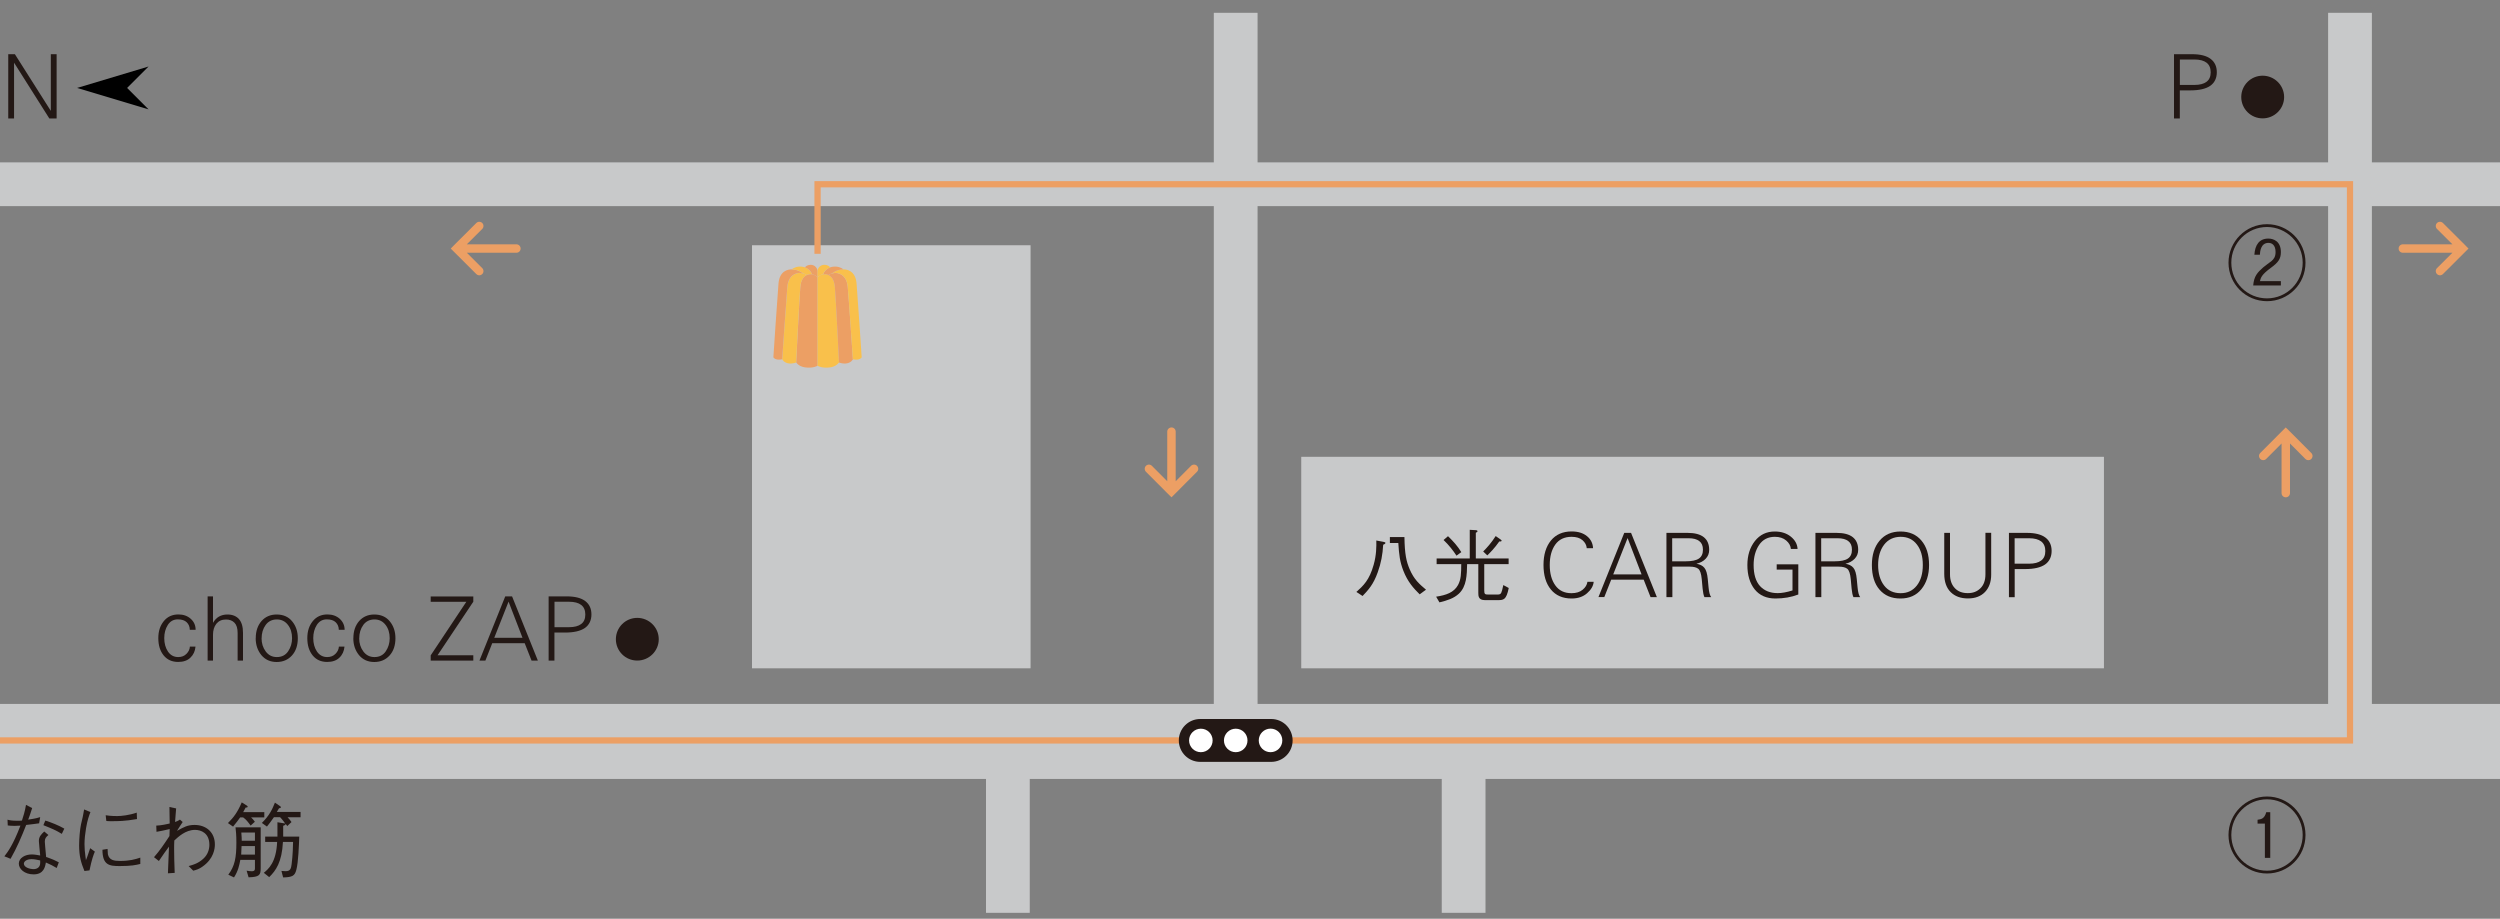
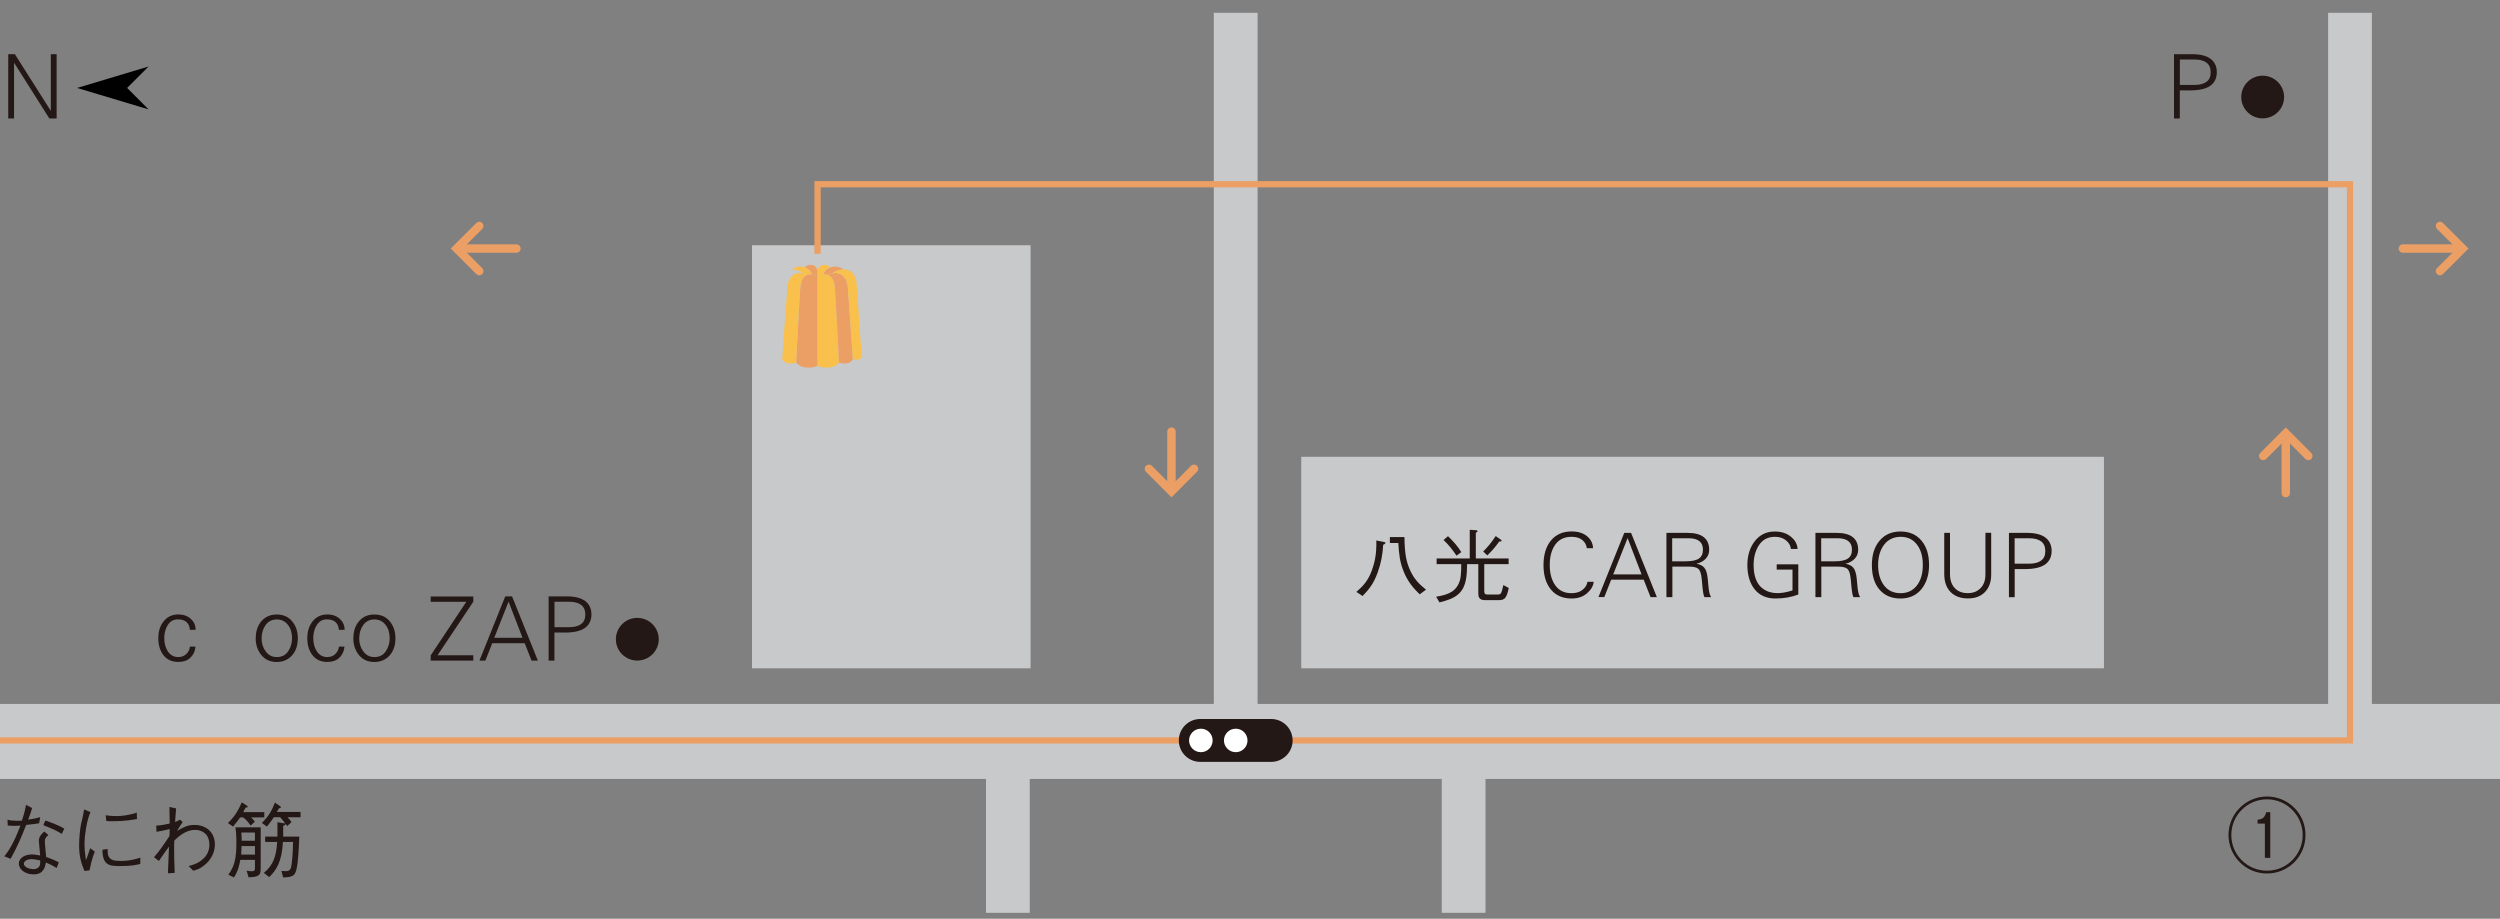
<svg xmlns="http://www.w3.org/2000/svg" id="_レイヤー_2" viewBox="0 0 400 147">
  <rect x="0" y="0" width="400" height="147" fill="#808080" stroke="none" />
  <defs>
    <style>.cls-1,.cls-2,.cls-3,.cls-4{fill:none;}.cls-2{stroke:#ec9f64;}.cls-5{fill:#c8c9ca;}.cls-6{fill:#231815;}.cls-7{fill:#fff;}.cls-3{stroke-width:7px;}.cls-3,.cls-4{stroke:#c8c9ca;}.cls-4{stroke-width:12px;}.cls-8{fill:#ec9f64;}.cls-9{fill:#f9c04b;}</style>
  </defs>
  <g id="_マウスオーバー">
-     <line class="cls-3" x1="400" y1="29.48" x2="0" y2="29.48" />
    <line class="cls-3" x1="197.71" y1="118.47" x2="197.71" y2="2.05" />
    <line class="cls-3" x1="161.26" y1="146.05" x2="161.26" y2="118.47" />
    <line class="cls-3" x1="234.18" y1="146.05" x2="234.18" y2="118.47" />
    <path class="cls-6" d="M1.32,8.67h1.06l5.75,9.07h0v-9.07h.93v10.28h-1.17L2.25,10.03h0v8.92h-.93v-10.28Z" />
    <rect class="cls-5" x="120.31" y="39.24" width="44.57" height="67.69" transform="translate(285.2 146.17) rotate(180)" />
    <line class="cls-4" x1="400" y1="118.63" x2="0" y2="118.63" />
    <path class="cls-6" d="M30.35,103.46h.93c-.06.72-.34,1.32-.82,1.77-.47.46-1.13.68-1.95.68-.99,0-1.76-.35-2.33-1.05-.57-.71-.85-1.62-.85-2.75s.29-2,.87-2.72c.58-.72,1.36-1.08,2.35-1.08.81,0,1.46.24,1.98.71s.77,1.06.77,1.75h0-.93s0,0,0,0c-.01-.5-.18-.9-.5-1.21-.32-.31-.79-.46-1.43-.46-.68,0-1.21.3-1.59.89-.38.6-.57,1.3-.57,2.12s.2,1.56.6,2.15c.4.58.95.87,1.63.87.55,0,.99-.17,1.33-.52.34-.35.52-.73.54-1.15Z" />
-     <path class="cls-6" d="M33.22,95.42h.86v4.24c.5-.89,1.27-1.34,2.31-1.34.8,0,1.41.25,1.84.73.43.48.65,1.22.65,2.21v4.44h-.86v-4.43c0-.74-.17-1.29-.5-1.63-.34-.35-.79-.52-1.36-.52-.66,0-1.17.23-1.54.68-.36.46-.54,1.04-.54,1.76v4.14h-.86v-10.28Z" />
    <path class="cls-6" d="M40.92,102.12c0-1.14.31-2.05.92-2.75.62-.7,1.43-1.05,2.42-1.05,1.07,0,1.9.37,2.49,1.1.6.73.9,1.63.9,2.7,0,1.14-.31,2.06-.94,2.76-.63.69-1.44,1.04-2.45,1.04s-1.83-.37-2.44-1.1c-.6-.74-.91-1.63-.91-2.7ZM41.85,102.12c0,.81.22,1.52.67,2.12.45.6,1.04.89,1.77.89.8,0,1.4-.31,1.82-.93.41-.62.62-1.31.62-2.08,0-.86-.22-1.58-.67-2.15-.44-.57-1.03-.86-1.77-.86s-1.37.3-1.79.89c-.43.6-.64,1.3-.64,2.12Z" />
    <path class="cls-6" d="M54.19,103.46h.93c-.07.72-.34,1.32-.82,1.77-.47.46-1.13.68-1.95.68-.99,0-1.76-.35-2.33-1.05-.57-.71-.85-1.62-.85-2.75s.29-2,.87-2.72c.58-.72,1.36-1.08,2.35-1.08.8,0,1.46.24,1.98.71.51.47.77,1.06.77,1.75h0-.93s0,0,0,0c-.01-.5-.18-.9-.5-1.21-.32-.31-.79-.46-1.43-.46-.68,0-1.21.3-1.59.89-.38.6-.57,1.3-.57,2.12s.2,1.56.6,2.15c.41.58.95.87,1.63.87.55,0,.99-.17,1.33-.52.34-.35.52-.73.54-1.15Z" />
    <path class="cls-6" d="M56.54,102.12c0-1.14.31-2.05.92-2.75.62-.7,1.43-1.05,2.42-1.05,1.07,0,1.9.37,2.49,1.1.6.73.9,1.63.9,2.7,0,1.14-.31,2.06-.94,2.76-.63.69-1.44,1.04-2.45,1.04s-1.83-.37-2.44-1.1c-.6-.74-.91-1.63-.91-2.7ZM57.47,102.12c0,.81.22,1.52.67,2.12.45.6,1.04.89,1.77.89.8,0,1.4-.31,1.82-.93.41-.62.62-1.31.62-2.08,0-.86-.22-1.58-.67-2.15-.44-.57-1.03-.86-1.77-.86s-1.37.3-1.79.89c-.43.6-.64,1.3-.64,2.12Z" />
    <path class="cls-6" d="M68.91,105.7v-.84l5.7-8.57h0s-5.7,0-5.7,0v-.86h6.82v.84l-5.72,8.57h0s5.72,0,5.72,0v.86h-6.82Z" />
    <path class="cls-6" d="M76.71,105.7l4.13-10.28h1.09l4.13,10.28h-1.01l-1.1-2.79h0s-5.19,0-5.19,0h0s-1.1,2.79-1.1,2.79h-.96ZM79.08,102.05h0s4.52,0,4.52,0h0s-2.23-5.79-2.23-5.79h0l-2.29,5.79Z" />
    <path class="cls-6" d="M87.79,95.42h2.88c1.32,0,2.31.25,2.97.75s.99,1.22.99,2.14-.35,1.68-1.05,2.17c-.7.48-1.76.73-3.18.73h-1.69v4.49h-.93v-10.28ZM88.72,96.28v4.07h2.33c.84,0,1.49-.17,1.93-.5.45-.33.67-.84.67-1.52s-.22-1.2-.66-1.54c-.44-.34-1.08-.51-1.94-.51h-2.33Z" />
    <rect class="cls-5" x="208.2" y="73.09" width="128.43" height="33.84" />
    <path class="cls-6" d="M221.31,87.15c-.09,1.59-.34,2.94-.87,4.41-.7,1.98-1.53,2.85-2.43,3.8l-.99-.65c1.11-1,2.08-1.88,2.77-4.36.44-1.56.44-2.91.42-3.87l1.17.22c.16.03.29.08.29.17,0,.13-.2.22-.35.29ZM227.15,95.1c-1-1-1.91-1.99-2.61-3.77-.57-1.47-.69-2.55-.81-4.45h-1.35v-.95h2.33c.04,2.72.3,3.9.84,5.16.7,1.64,1.56,2.37,2.61,3.26l-1.01.74Z" />
    <path class="cls-6" d="M239.58,96.02h-2c-1.05,0-1.05-.69-1.05-1.17v-4.59h-1.79c-.04,1.75-.08,3.56-1.31,4.72-.83.77-1.86,1.09-3.12,1.4l-.53-.91c1.61-.25,2.83-.66,3.5-1.86.49-.9.51-1.86.52-3.35h-3.94v-.91h5.3v-4.58l1.01.06s.23.01.23.16c0,.12-.12.17-.27.25v4.11h5.25v.91h-3.9v4.22c0,.6.12.65.71.65h1.29c.35,0,.58-.01.71-.27.07-.12.21-.57.34-1.25l.87.47c-.4,1.94-.83,1.94-1.82,1.94ZM233.04,88.91c-.53-.81-1.17-1.65-2.07-2.51l.71-.61c.88.85,1.56,1.62,2.13,2.55l-.78.57ZM239.88,86.64c-.79,1.12-1.47,1.79-1.91,2.22l-.66-.62c.65-.66,1.31-1.39,2-2.47l.79.55c.14.1.16.16.16.18,0,.16-.25.14-.38.14Z" />
    <path class="cls-6" d="M253.99,93.09h1c-.06.66-.42,1.27-1.06,1.83-.64.56-1.47.84-2.48.84-1.41,0-2.52-.48-3.31-1.44-.79-.96-1.18-2.27-1.18-3.92s.4-2.95,1.19-3.92c.79-.96,1.9-1.45,3.3-1.45,1.03,0,1.85.25,2.46.75.61.49.94,1.14.98,1.93h0-1.01c-.04-.5-.27-.92-.68-1.28-.41-.36-.99-.54-1.75-.54-1.15,0-2.02.42-2.61,1.25-.59.83-.88,1.91-.88,3.26s.29,2.42.89,3.26c.59.83,1.45,1.25,2.58,1.25.75,0,1.35-.18,1.79-.55.45-.37.7-.79.77-1.27Z" />
    <path class="cls-6" d="M255.75,95.54l4.13-10.28h1.09l4.13,10.28h-1.01l-1.1-2.79h0s-5.2,0-5.2,0h0s-1.1,2.78-1.1,2.78h-.95ZM258.12,91.9h0s4.53,0,4.53,0h0s-2.23-5.8-2.23-5.8h-.01l-2.29,5.79Z" />
    <path class="cls-6" d="M266.63,95.54v-10.28h3.39c1.15,0,2.01.23,2.59.69.57.46.86,1.13.86,2.03,0,.55-.19,1.03-.56,1.42s-.87.66-1.48.8c.57.1,1,.31,1.27.65.28.33.46.93.54,1.78l.13,1.35c.07.78.21,1.3.42,1.56h-1.08c-.14-.29-.23-.74-.29-1.35l-.14-1.52c-.08-.87-.27-1.42-.54-1.65-.28-.24-.75-.36-1.4-.36h-2.76v4.88h-.92ZM267.55,89.81h2.15c.99,0,1.69-.15,2.12-.44.43-.29.65-.76.65-1.41s-.19-1.08-.58-1.38c-.39-.31-.95-.46-1.71-.46h-2.63v3.69Z" />
    <path class="cls-6" d="M284.27,91.15v-.86h3.46v4.83c-1.12.43-2.34.64-3.66.64-1.43,0-2.54-.49-3.32-1.46-.78-.98-1.17-2.28-1.17-3.9,0-1.53.4-2.81,1.2-3.83s1.86-1.53,3.19-1.53c1.03,0,1.89.28,2.56.82.68.55,1.04,1.21,1.08,1.97h-1.07c-.04-.51-.29-.96-.75-1.35-.46-.39-1.06-.59-1.81-.59-1.1,0-1.95.44-2.53,1.31-.58.87-.87,1.93-.87,3.2,0,1.49.34,2.62,1.02,3.37.69.75,1.63,1.13,2.84,1.13.64,0,1.43-.14,2.36-.43v-3.33h-2.54Z" />
    <path class="cls-6" d="M290.47,95.54v-10.28h3.39c1.15,0,2.01.23,2.59.69.57.46.86,1.13.86,2.03,0,.55-.19,1.03-.56,1.42-.38.39-.87.66-1.48.8.57.1,1,.31,1.27.65.28.33.46.93.54,1.78l.13,1.35c.07.78.21,1.3.42,1.56h-1.08c-.14-.29-.23-.74-.29-1.35l-.14-1.52c-.08-.87-.27-1.42-.54-1.65-.28-.24-.75-.36-1.41-.36h-2.76v4.88h-.92ZM291.39,89.81h2.15c.99,0,1.69-.15,2.12-.44.43-.29.65-.76.65-1.41s-.19-1.08-.58-1.38c-.39-.31-.95-.46-1.71-.46h-2.63v3.69Z" />
    <path class="cls-6" d="M299.5,90.4c0-1.62.41-2.92,1.23-3.89.82-.98,1.94-1.47,3.35-1.47s2.53.48,3.34,1.44c.82.96,1.23,2.26,1.23,3.92,0,1.57-.41,2.85-1.22,3.86-.81,1-1.93,1.5-3.36,1.5s-2.52-.47-3.34-1.41c-.82-.94-1.23-2.26-1.23-3.95ZM300.5,90.4c0,1.35.32,2.44.95,3.27.63.83,1.52,1.24,2.66,1.24,1.08,0,1.94-.41,2.58-1.22.64-.82.96-1.91.96-3.29s-.31-2.45-.94-3.27c-.63-.83-1.5-1.24-2.6-1.24s-2.01.42-2.65,1.26c-.64.84-.96,1.92-.96,3.25Z" />
    <path class="cls-6" d="M311.08,85.26h.92v6.63c0,.94.26,1.67.77,2.21.51.54,1.2.8,2.07.8s1.5-.26,2.03-.78c.53-.52.8-1.26.8-2.24v-6.63h.92v6.69c0,1.16-.33,2.08-.98,2.77-.66.69-1.57,1.04-2.74,1.04s-2.08-.34-2.76-1.01-1.03-1.65-1.03-2.93v-6.56Z" />
    <path class="cls-6" d="M321.42,85.26h2.88c1.32,0,2.31.25,2.97.75.66.5.99,1.22.99,2.14s-.35,1.68-1.05,2.17c-.7.48-1.76.73-3.17.73h-1.69v4.5h-.92v-10.28ZM322.34,86.12v4.07h2.32c.84,0,1.48-.17,1.92-.5.45-.33.67-.84.67-1.52s-.22-1.2-.66-1.54c-.44-.34-1.08-.51-1.94-.51h-2.32Z" />
    <path class="cls-6" d="M105.4,102.28c0,1.88-1.55,3.41-3.44,3.41-1.9,0-3.42-1.53-3.42-3.41,0-1.89,1.53-3.42,3.42-3.42,1.89,0,3.44,1.53,3.44,3.42Z" />
    <path class="cls-6" d="M347.85,8.67h2.88c1.32,0,2.31.25,2.97.75s.99,1.22.99,2.14-.35,1.68-1.05,2.17c-.7.48-1.76.73-3.18.73h-1.69v4.49h-.93v-10.28ZM348.78,9.52v4.07h2.33c.84,0,1.49-.17,1.93-.5.45-.34.67-.84.67-1.52s-.22-1.2-.66-1.54c-.44-.34-1.09-.51-1.94-.51h-2.33Z" />
    <path class="cls-6" d="M365.46,15.53c0,1.88-1.55,3.41-3.44,3.41s-3.42-1.53-3.42-3.41c0-1.89,1.53-3.42,3.42-3.42s3.44,1.53,3.44,3.42Z" />
    <path class="cls-6" d="M5.15,129.28c-.35,1.09-.39,1.2-.64,1.86,1.27-.19,1.6-.3,1.92-.4l-.17.99c-.42.07-1.38.18-2.07.26-.73,1.86-1.51,3.69-2.5,5.42l-.99-.4c.53-.69,1.37-1.77,2.57-4.91-.14,0-.81.04-.94.04-.58,0-.88-.04-1.09-.07l-.04-.92c.34.09.7.17,1.59.17.32,0,.46,0,.72-.03.19-.58.48-1.46.65-2.51l.98.51ZM7.76,133.59c-.42.35-.59.56-.59,1.07,0,.21.08.99.21,2.46,1.08.36,1.52.59,2.03.85l-.34.91c-.62-.38-.99-.55-1.73-.88-.12.7-.34,1.9-1.96,1.9-1.47,0-2.37-.88-2.37-1.72,0-.91,1.01-1.47,2.07-1.47.46,0,.96.1,1.35.17-.03-.36-.21-2.05-.21-2.31,0-.68.33-1.04.86-1.53l.68.57ZM5,137.47c-.7,0-1.18.34-1.18.71,0,.6.94.88,1.57.88.53,0,1.04-.3,1.04-.99v-.4c-.38-.08-.91-.21-1.43-.21ZM7.25,131.29c.94.29,2.15.77,3.04,1.29l-.4.84c-.96-.58-1.49-.81-2.95-1.39l.31-.74Z" />
    <path class="cls-6" d="M14.47,129.93c-.23.6-.47,1.21-.7,2.57-.14.84-.25,1.72-.25,2.57,0,.71.06,1.27.14,1.86.05.39.07.44.09.7.17-.42.27-.7.68-1.92l.75.55c-.2.44-.49,1.2-.86,3l-.81.1c-.55-1.33-.85-2.38-.85-4.12,0-1.11.14-2.64.3-3.34.29-1.21.31-1.34.36-1.62.1-.56.12-.62.14-.77l.99.42ZM17.21,135.82c0,.13.03.74.05.86.21.96,1.01,1.07,1.95,1.07,1.55,0,2.38-.25,3.24-.53v1.01c-.69.17-1.42.34-3.29.34-1.65,0-2.76-.12-2.77-2.61l.82-.13ZM16.9,130.44c.34.05.87.13,1.86.13.64,0,1.91-.13,3.12-.55l.04,1.03c-1.99.34-2.94.34-4.26.34-.34,0-.47-.01-.65-.04l-.1-.91Z" />
    <path class="cls-6" d="M28.18,129.35c-.05.66-.12,1.44-.17,2.17.26-.1.51-.19.78-.38l.44.38c-.38.56-.7,1.07-.91,1.42,1.11-.62,1.69-.95,2.82-.95,1.87,0,3.24,1.2,3.24,3.12,0,.64-.16,2.29-2,3.56-.56.39-.9.49-1.46.64l-.74-.74c.71-.19,1.59-.44,2.41-1.23.61-.58.91-1.37.91-2.17,0-1.89-1.34-2.39-2.3-2.39-1.51,0-2.69,1.12-3.31,1.7-.03.64-.03.9-.03,1.38,0,1.12.03,2.13.09,3.8l-1.08.07c0-.27.01-.35.03-.81.09-1.99.09-2.21.14-3.46-.46.61-.96,1.31-1.62,2.3l-.78-.61c.92-1.04,1.7-2.21,2.47-3.38,0-.18.03-.96.04-1.12-.7.16-1.65.38-2.11.44l-.04-.99c.83-.03,1.81-.26,2.15-.34-.01-1.46-.01-1.66-.04-2.64l1.08.23Z" />
    <path class="cls-6" d="M40.17,130.78c.23.22.39.39.61.7l-.68.61c-.43-.59-.74-.99-1.2-1.31h-.47c-.33.47-.51.7-1.14,1.48l-.82-.57c.91-.91,1.51-1.68,2.21-3.31l.81.51c.09.06.14.12.14.18,0,.13-.18.14-.33.14-.06.13-.26.48-.39.73h3.38v.84h-2.13ZM39.77,140.36l-.31-1.05c.25.04.56.09.81.09.51,0,.52-.26.52-.47v-1.35h-2.34c-.16.85-.34,1.77-1.01,2.81l-.91-.44c1.04-1.39,1.29-2.72,1.29-5.16,0-1.26-.08-1.87-.14-2.42h4.03v6.58c0,1.05-.21,1.37-1.92,1.42ZM40.78,135.37h-2.13c-.03.73-.03.9-.06,1.37h2.2v-1.37ZM40.78,133.21h-2.17c.05.48.07,1.07.07,1.31h2.11v-1.31ZM45.99,130.74c.29.29.39.43.65.79l-.68.64q-.14-.2-.25-.35c-.01.09-.03.18-.4.31v1.73h2.57c-.05,1.33-.14,4.12-.47,5.33-.25.94-.62,1.16-2.11,1.2l-.27-1.04c.21.01.49.04.68.04.79,0,.86-.48.95-1.13.18-1.35.23-3.07.23-3.55h-1.62c-.16,3.22-1.13,4.59-2.2,5.63l-.86-.69c.75-.62,1.99-1.66,2.13-4.94h-1.91v-.85h1.96v-2.3l1.05.17s.17.03.19.03c-.16-.22-.53-.73-.82-1.01h-.98c-.4.58-.77,1.07-1.12,1.5l-.81-.58c1.24-1.24,1.65-2.16,2.09-3.25l.82.56s.14.1.14.18c0,.12-.25.16-.31.17-.1.17-.25.43-.35.58h3.8v.85h-2.13Z" />
    <line class="cls-3" x1="376" y1="118.47" x2="376" y2="2.05" />
    <polygon points="23.77 17.5 23.77 17.5 20.34 14.07 23.77 10.64 12.34 14.07 23.77 17.5" />
    <path class="cls-8" d="M130.81,58.52s-.71.46-2.07.25c-.98-.16-1.35-.78-1.35-.78,0,0,.5-10.06.66-12.05.17-2.1,1.45-2.12,1.89-2.06.54.07.87.52.87.52v14.1Z" />
    <path class="cls-9" d="M127.38,58s.5-10.06.66-12.05c.1-1.22.58-1.73,1.04-1.94,0,0-.34-.25-.97-.33-.5-.06-1.96.16-2.13,2.25-.17,1.98-.82,11.57-.82,11.57,0,0,.28.58,1.13.66.38.03.81-.05,1.09-.16Z" />
-     <path class="cls-8" d="M128.51,43.75c-.12-.03-.25-.06-.41-.08-.5-.06-1.96.16-2.13,2.25-.17,1.98-.82,11.57-.82,11.57-1.16.23-1.41-.33-1.41-.33,0,0,.65-9.83.82-11.81.17-2.1,1.64-2.27,2.14-2.25,1.15.05,1.82.66,1.82.66Z" />
    <path class="cls-9" d="M126.69,43.09c1.15.05,1.82.66,1.82.66.37.1.56.25.56.25.34-.16.67-.14.85-.12-.43-1.06-1.4-1.28-2.12-1.22-.69.06-1.12.43-1.12.43Z" />
    <path class="cls-8" d="M128.79,42.78c.07-.11.34-.38.83-.41.73-.05,1.19.54,1.19,1.04v1s-.33-.45-.87-.52c-.25-.62-.69-.95-1.14-1.11" />
    <path class="cls-9" d="M130.81,58.52s.71.46,2.08.25c.98-.16,1.35-.78,1.35-.78,0,0-.49-10.06-.66-12.05-.17-2.1-1.45-2.12-1.89-2.06-.54.07-.88.52-.88.52v14.1Z" />
    <path class="cls-8" d="M134.24,58s-.49-10.06-.66-12.05c-.1-1.22-.57-1.73-1.04-1.94,0,0,.33-.25.97-.33.5-.06,1.96.16,2.13,2.25.18,1.98.82,11.57.82,11.57,0,0-.28.58-1.13.66-.38.03-.81-.05-1.09-.16Z" />
    <path class="cls-9" d="M133.11,43.75c.12-.03.25-.06.4-.08.5-.06,1.96.16,2.13,2.25.18,1.98.82,11.57.82,11.57,1.17.23,1.41-.33,1.41-.33,0,0-.65-9.83-.82-11.81-.18-2.1-1.63-2.27-2.14-2.25-1.15.05-1.81.66-1.81.66Z" />
    <path class="cls-8" d="M134.93,43.09c-1.15.05-1.81.66-1.81.66-.37.1-.57.25-.57.25-.34-.16-.67-.14-.85-.12.43-1.06,1.4-1.28,2.12-1.22.69.06,1.11.43,1.11.43Z" />
    <path class="cls-9" d="M132.83,42.78c-.08-.11-.34-.38-.84-.41-.73-.05-1.19.54-1.19,1.04v1s.34-.45.88-.52c.25-.62.69-.95,1.15-1.11" />
    <path class="cls-8" d="M384.45,39.09h7.94s-2.47-2.46-2.47-2.46c-.26-.26-.26-.69,0-.95.27-.26.69-.26.95,0l3.42,3.41.67.68-.67.67-3.42,3.41c-.13.13-.3.2-.47.2s-.34-.07-.48-.2c-.26-.26-.26-.69,0-.95l2.47-2.46h-7.94c-.37,0-.67-.3-.67-.67,0-.37.3-.68.67-.68Z" />
    <path class="cls-8" d="M186.76,69.06v7.94s-2.46-2.47-2.46-2.47c-.26-.26-.69-.26-.95,0-.26.27-.26.69,0,.95l3.41,3.42.68.67.67-.67,3.41-3.42c.13-.13.2-.3.2-.47s-.07-.34-.2-.48c-.26-.26-.69-.26-.95,0l-2.46,2.47v-7.94c0-.37-.3-.67-.67-.67s-.68.3-.68.67Z" />
    <path class="cls-8" d="M82.63,39.09h-7.94l2.47-2.46c.26-.26.26-.69,0-.95-.27-.26-.69-.26-.95,0l-3.42,3.41-.67.68.67.67,3.42,3.41c.13.13.3.2.47.2s.34-.07.48-.2c.26-.26.26-.69,0-.95l-2.47-2.46h7.94c.37,0,.67-.3.67-.67s-.3-.68-.67-.68Z" />
    <polyline class="cls-2" points="130.81 40.61 130.81 29.48 376 29.48 376 118.47 0 118.47" />
    <path class="cls-8" d="M366.4,78.9v-7.94s2.46,2.47,2.46,2.47c.26.26.69.26.95,0,.26-.27.26-.69,0-.95l-3.41-3.42-.68-.67-.67.67-3.41,3.42c-.13.13-.2.3-.2.47s.07.34.2.48c.26.26.69.26.95,0l2.46-2.47v7.94c0,.37.3.67.67.67s.68-.3.68-.67Z" />
    <path class="cls-6" d="M188.61,118.47c0-1.9,1.54-3.43,3.43-3.43h11.35c1.89,0,3.43,1.53,3.43,3.43h0c0,1.89-1.54,3.43-3.43,3.43h-11.35c-1.9,0-3.43-1.54-3.43-3.43h0Z" />
-     <path class="cls-7" d="M201.4,118.47c0,1.04.85,1.88,1.89,1.88s1.88-.84,1.88-1.88-.84-1.89-1.88-1.89-1.89.84-1.89,1.89Z" />
    <path class="cls-7" d="M195.83,118.47c0,1.04.85,1.88,1.89,1.88s1.88-.84,1.88-1.88-.84-1.88-1.88-1.88-1.89.84-1.89,1.88Z" />
    <path class="cls-7" d="M190.25,118.47c0,1.04.85,1.88,1.89,1.88s1.88-.84,1.88-1.88-.84-1.88-1.88-1.88-1.89.84-1.89,1.88Z" />
    <path class="cls-6" d="M362.72,139.76c-3.41,0-6.16-2.76-6.16-6.16s2.78-6.16,6.16-6.16,6.16,2.72,6.16,6.16-2.76,6.16-6.16,6.16ZM362.72,127.89c-3.12,0-5.71,2.52-5.71,5.71s2.56,5.71,5.71,5.71,5.71-2.56,5.71-5.71-2.59-5.71-5.71-5.71ZM362.38,137.25v-5.47h-1.17v-.62c.58-.08,1.11-.16,1.39-1.21h.64v7.31h-.86Z" />
-     <path class="cls-6" d="M362.72,48.19c-3.41,0-6.16-2.76-6.16-6.16s2.78-6.16,6.16-6.16,6.16,2.72,6.16,6.16-2.76,6.16-6.16,6.16ZM362.72,36.32c-3.12,0-5.71,2.52-5.71,5.71s2.56,5.71,5.71,5.71,5.71-2.56,5.71-5.71-2.59-5.71-5.71-5.71ZM360.51,45.68c.13-1.52.68-2.07,1.59-2.89.19-.18,1.14-.86,1.33-1.01.35-.31.66-.66.66-1.46,0-1.1-.58-1.46-1.13-1.46-1.26,0-1.35,1.42-1.38,1.9h-.88c.1-1.56.77-2.59,2.24-2.59.78,0,2,.4,2,2.16,0,1.08-.4,1.65-1.61,2.53-1.47,1.08-1.6,1.55-1.74,2.12h3.35v.69h-4.42Z" />
    <rect class="cls-1" width="400" height="147" />
  </g>
</svg>